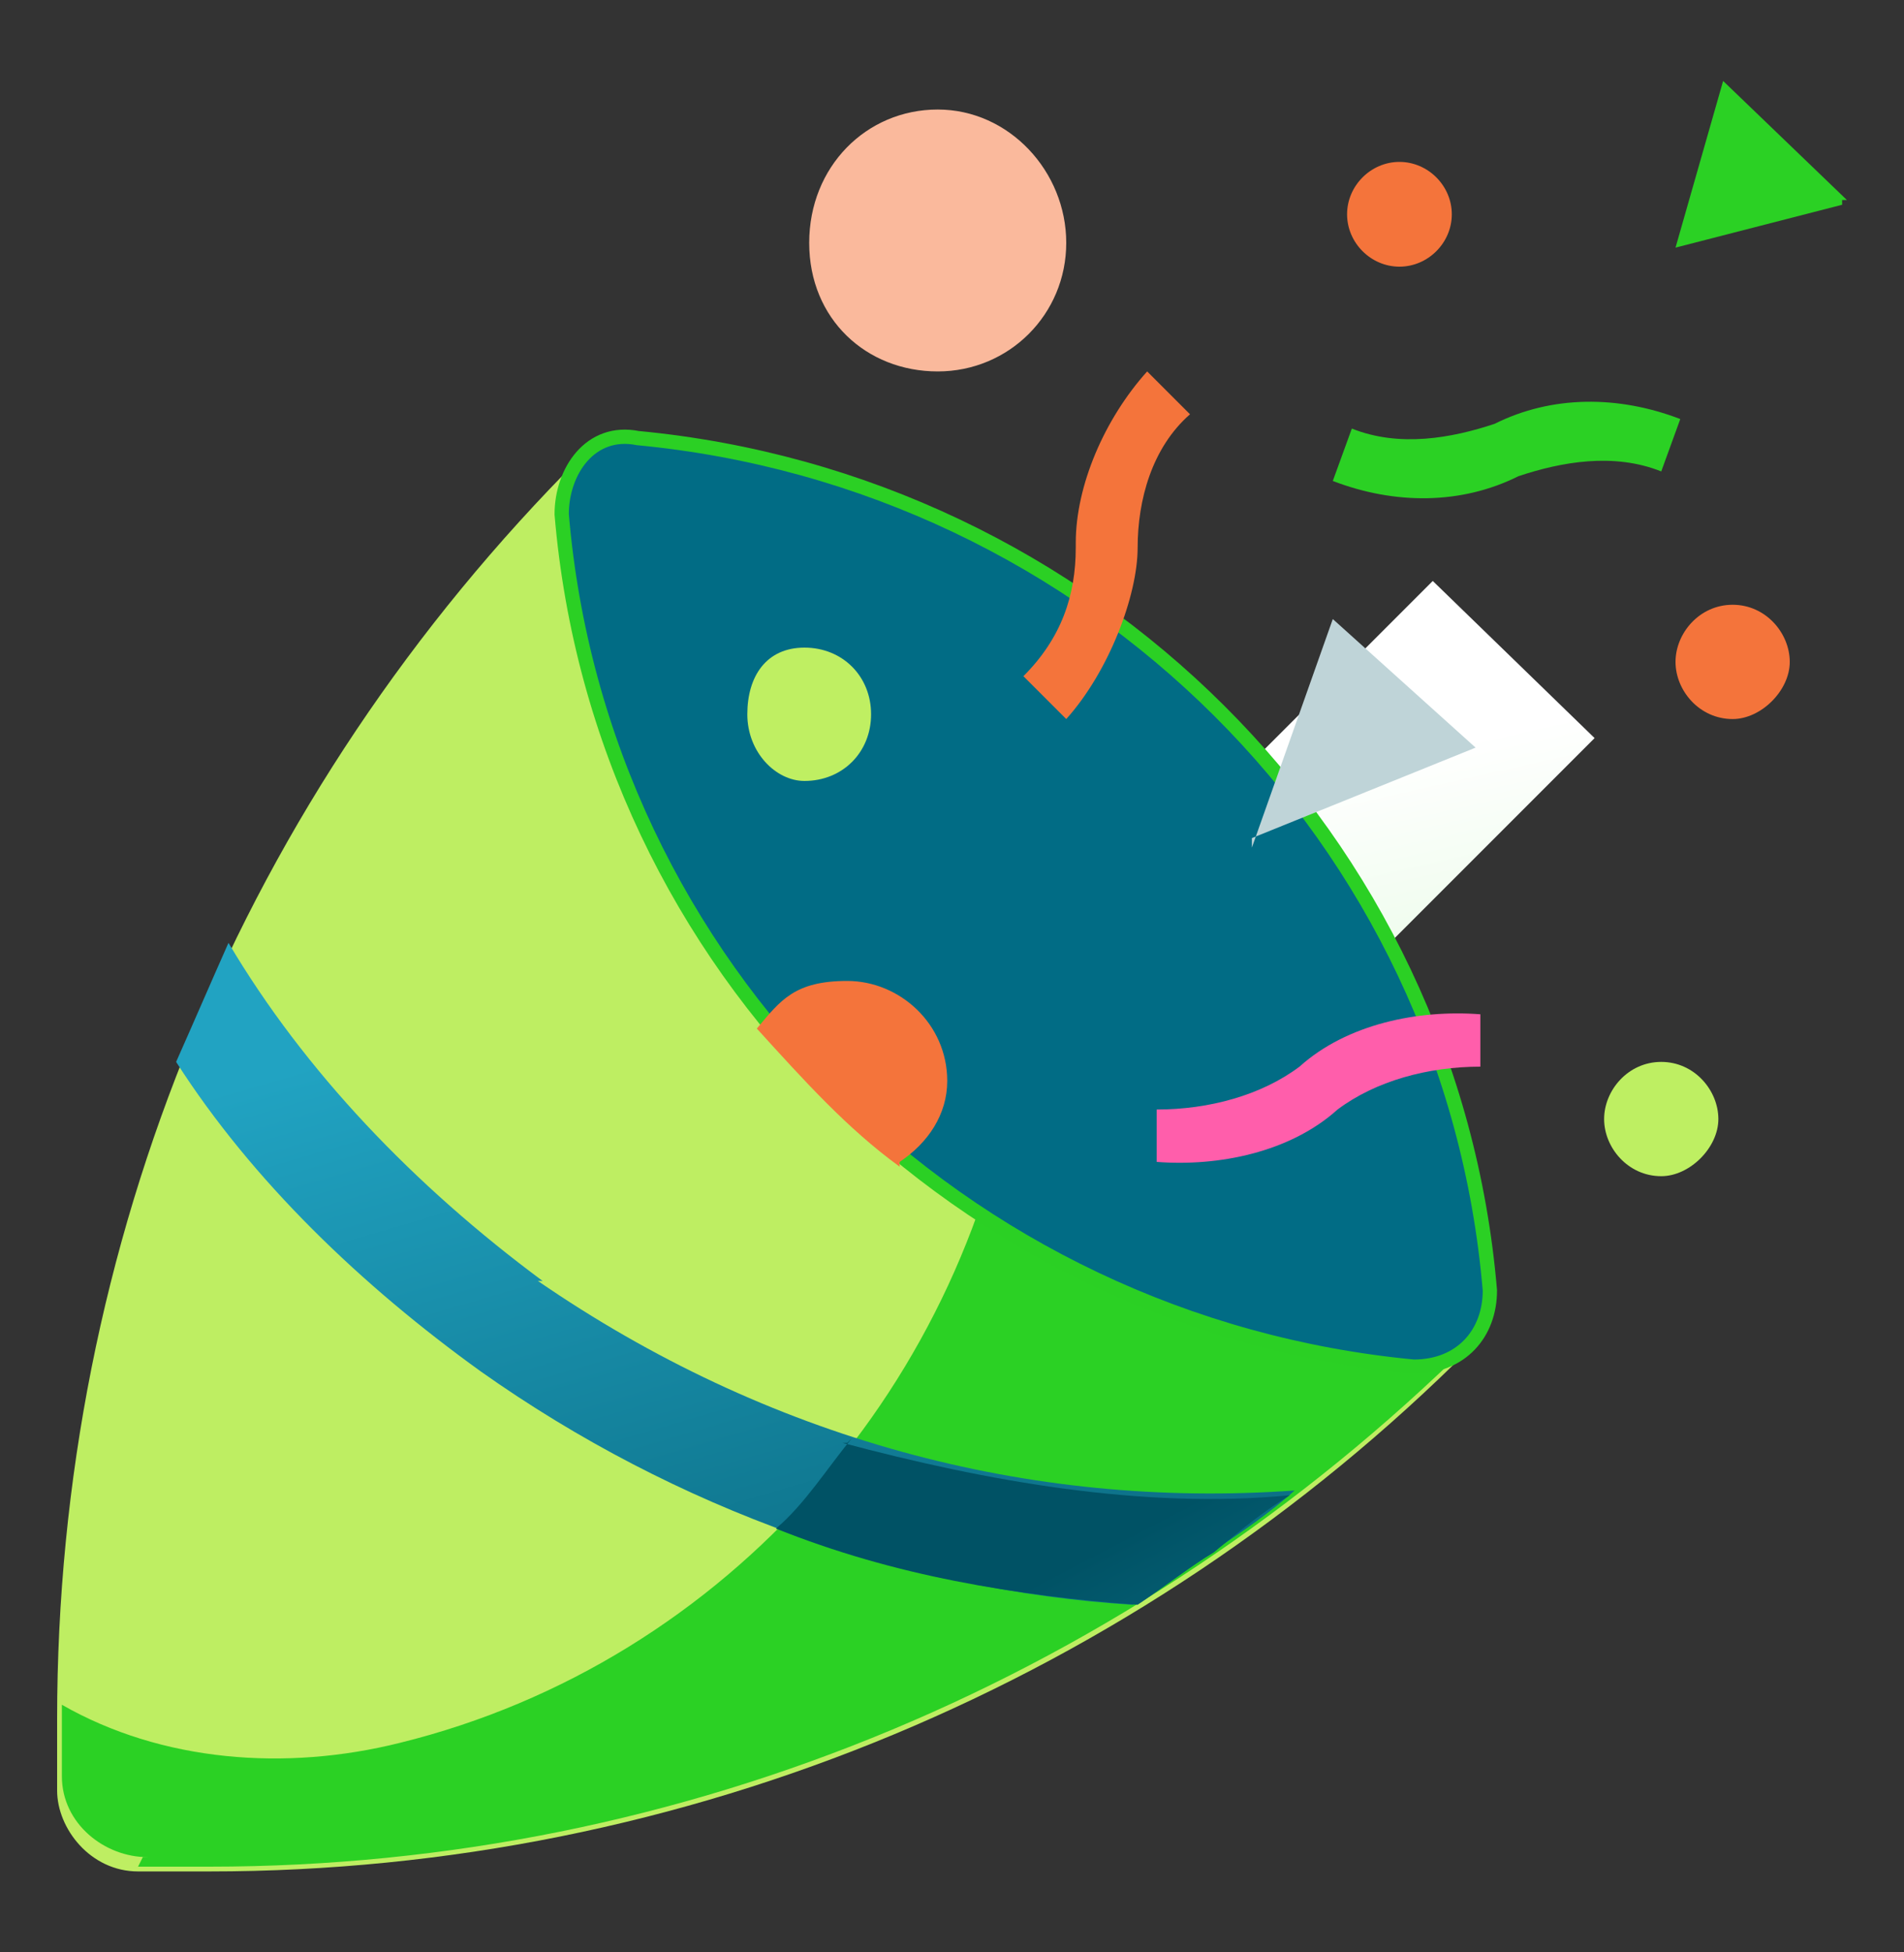
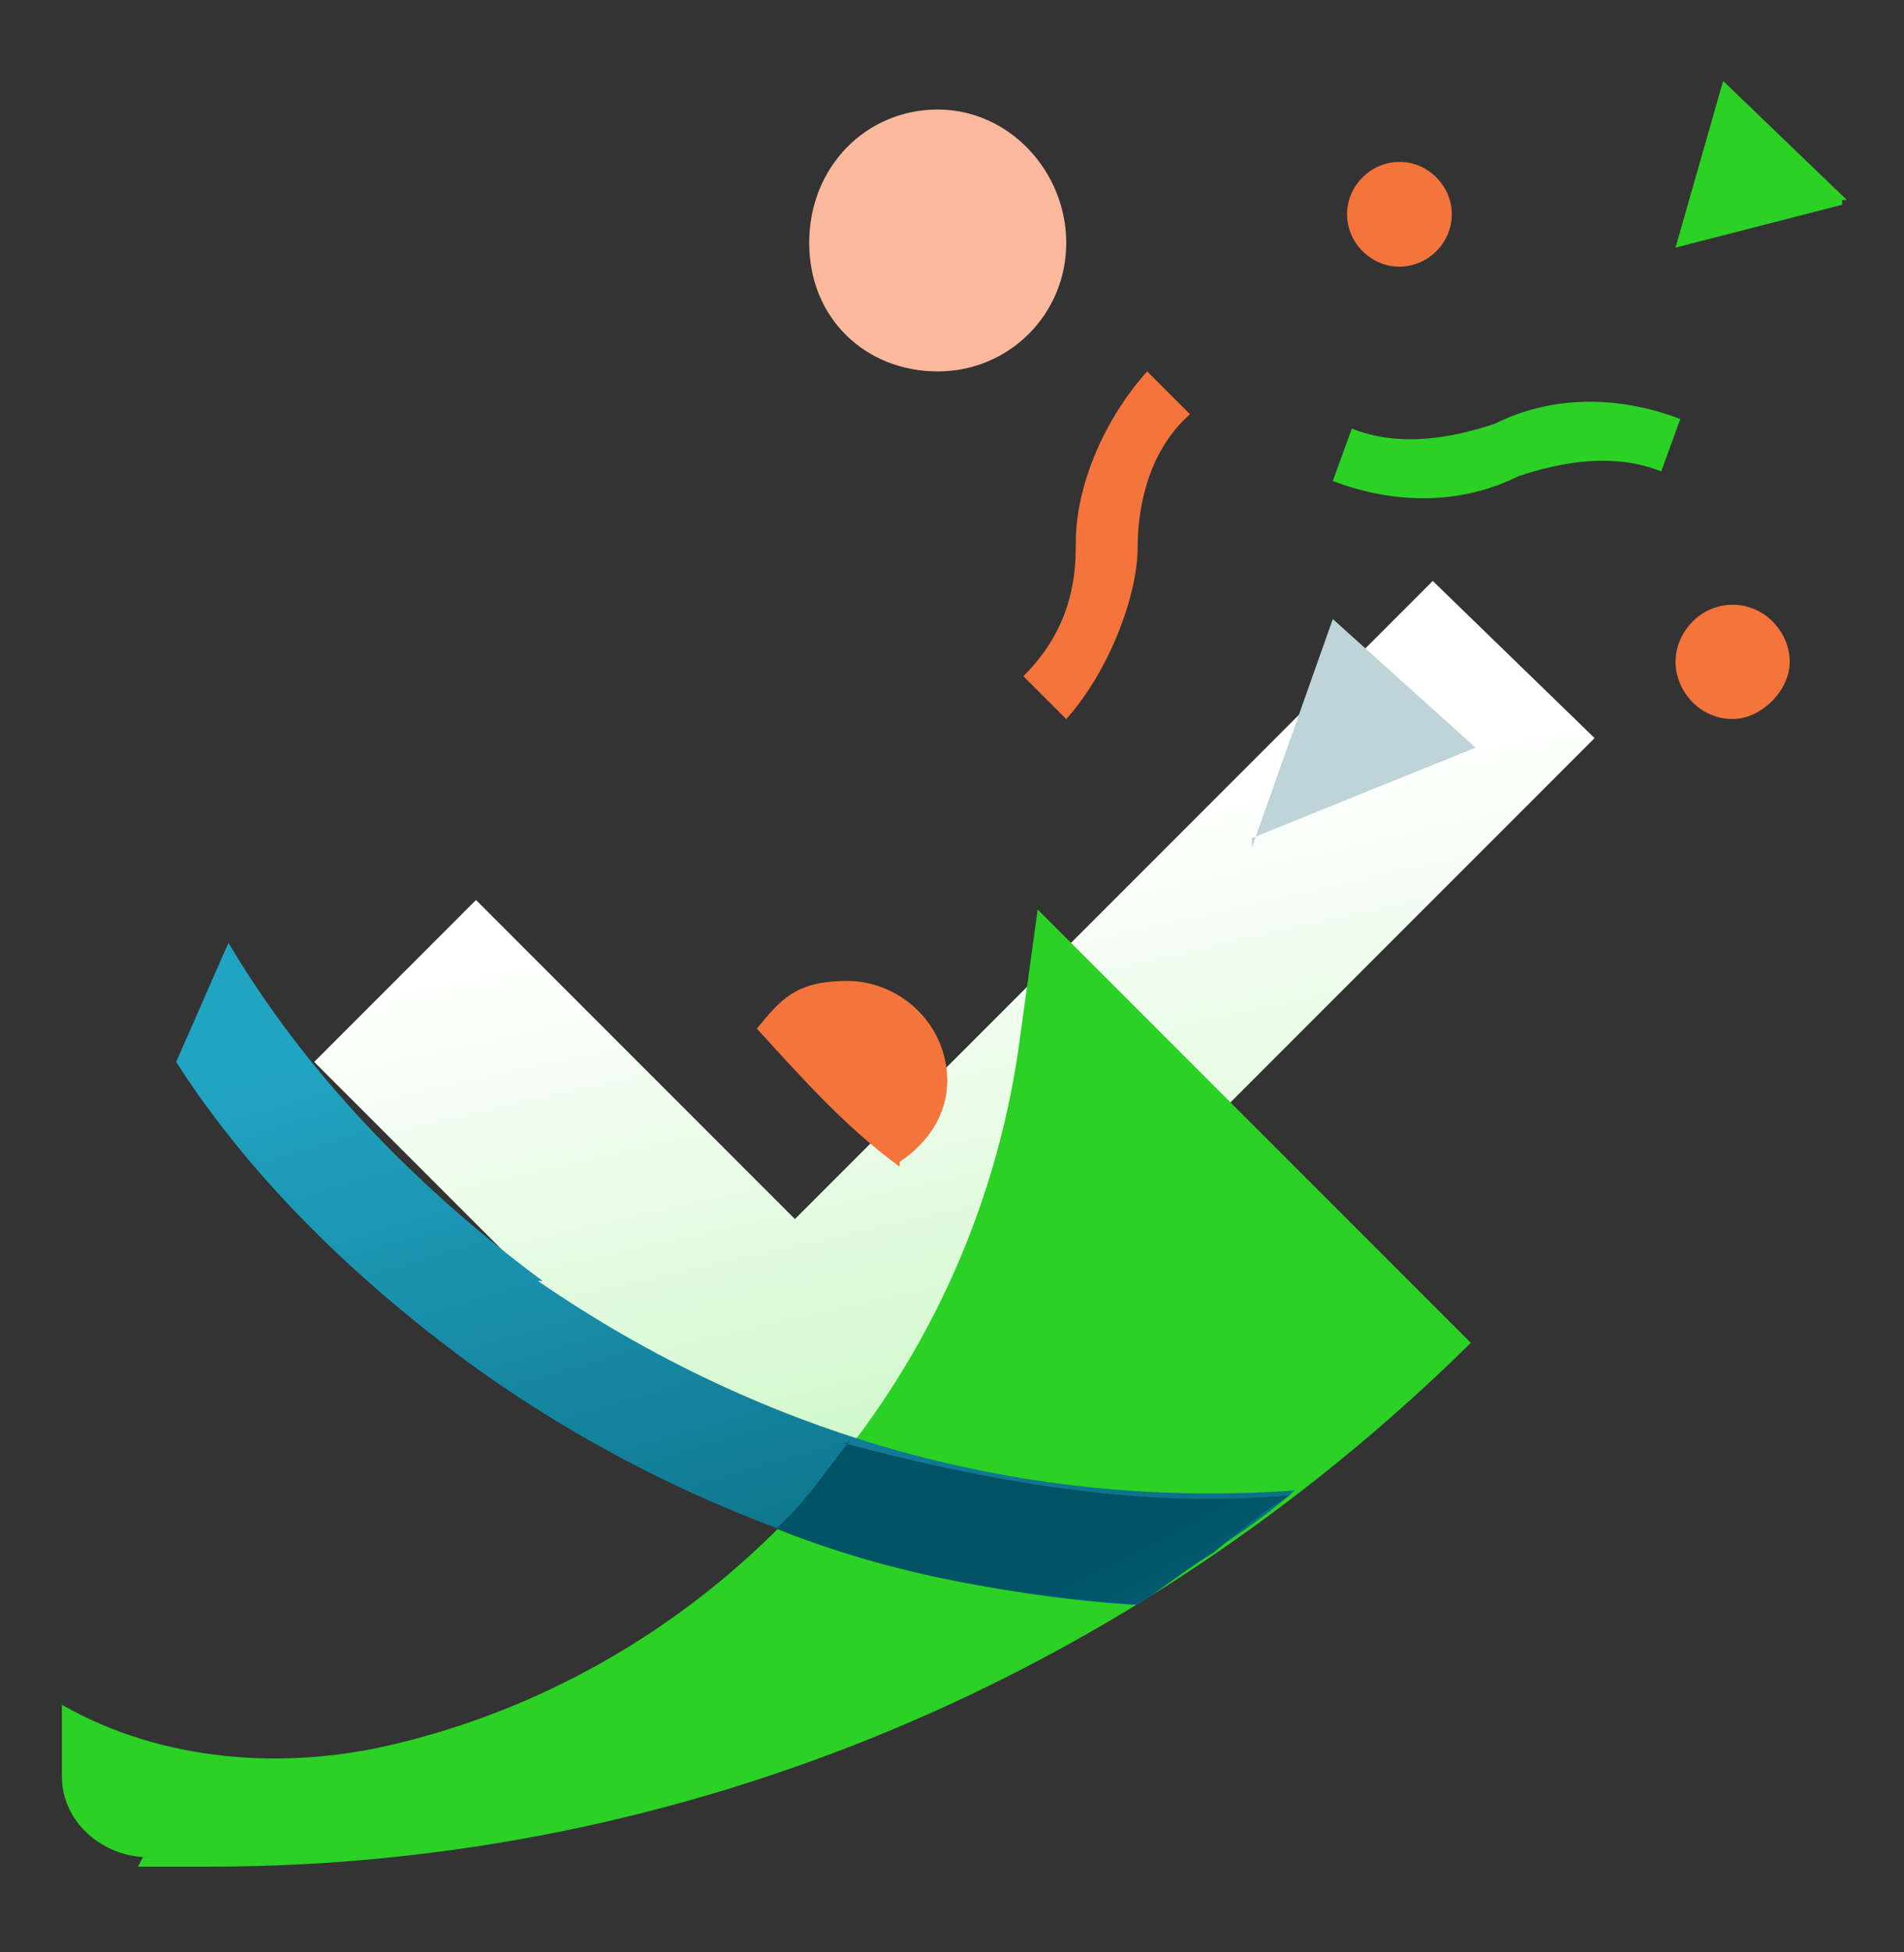
<svg xmlns="http://www.w3.org/2000/svg" xmlns:xlink="http://www.w3.org/1999/xlink" id="Capa_1" width="40" height="41" version="1.1" viewBox="0 0 40 41">
  <rect x="0" y="0" width="40" height="41" fill="#333333" stroke="none" />
  <defs>
    <style>
      .st0, .st1 {
        fill: #f4743b;
      }

      .st1, .st2, .st3 {
        fill-rule: evenodd;
      }

      .st4 {
        fill: url(#Degradado_sin_nombre_4);
      }

      .st5 {
        fill: #fab99c;
      }

      .st6 {
        fill: url(#Degradado_sin_nombre_2);
      }

      .st7 {
        fill: url(#Degradado_sin_nombre_41);
      }

      .st8 {
        fill: #016c85;
        stroke: #2bd024;
        stroke-width: .3px;
      }

      .st2, .st9 {
        fill: #2bd124;
      }

      .st10 {
        fill: #bfd4d8;
      }

      .st11 {
        fill: #beef62;
      }

      .st12 {
        fill: #beee62;
      }

      .st13 {
        fill: #bfef62;
      }

      .st3 {
        fill: #ff5eab;
      }
    </style>
    <linearGradient id="Degradado_sin_nombre_2" data-name="Degradado sin nombre 2" x1="19.9" y1="24" x2="24.1" y2="5.4" gradientTransform="translate(0 42) scale(1 -1)" gradientUnits="userSpaceOnUse">
      <stop offset="0" stop-color="#fff" />
      <stop offset="1" stop-color="#b2f3aa" />
    </linearGradient>
    <linearGradient id="Degradado_sin_nombre_4" data-name="Degradado sin nombre 4" x1="19.9" y1="-539.1" x2="13.5" y2="-517.3" gradientTransform="translate(0 -497) scale(1 -1)" gradientUnits="userSpaceOnUse">
      <stop offset="0" stop-color="#005265" />
      <stop offset="1" stop-color="#21a3c2" />
    </linearGradient>
    <linearGradient id="Degradado_sin_nombre_41" data-name="Degradado sin nombre 4" x1="22.4" y1="-529.9" x2="29.2" y2="-542.9" xlink:href="#Degradado_sin_nombre_4" />
  </defs>
  <path class="st6" d="M33.5,15.5l-3.4-3.3-13.4,13.4-6.7-6.7-3.4,3.4,8.3,8.3c1,1,2.6,1,3.5,0l15-15h0Z" />
  <g id="Capa_11" data-name="Capa_1">
    <g>
-       <path class="st12" d="M30.9,28.3c-7,7-16.5,11-26.5,11h-1.5c-1,0-1.7-.9-1.7-1.7v-1.5c0-10,3.9-19.4,11-26.5l18.8,18.8Z" />
      <path class="st9" d="M2.9,39.2h1.5c10,0,19.4-4,26.5-11l-9.1-9.1-.4,2.9c-1,7-6.1,12.9-13,14.6-2.4.6-5,.4-7.1-.8v1.5c0,1,.9,1.7,1.8,1.7h-.1Z" />
-       <path class="st8" d="M11.8,10.8h0c0-.9.6-1.8,1.6-1.6,9.5.9,17.1,8.4,17.9,17.9h0c0,.9-.6,1.6-1.6,1.6-9.5-.9-17.1-8.4-17.9-17.9Z" />
      <path class="st4" d="M11.4,26.9c-2.7-2-5-4.4-6.6-7.1-.4.9-.7,1.6-1.1,2.5,1.6,2.5,3.9,4.7,6.4,6.5,4.1,2.9,8.9,4.6,13.7,4.9,1.1-.8,2.4-1.5,3.4-2.4-5.6.4-11.1-1.1-15.9-4.4h.1Z" />
-       <path class="st11" d="M34.9,24.7c.6,0,1.2-.6,1.2-1.2s-.5-1.2-1.2-1.2-1.2.6-1.2,1.2.5,1.2,1.2,1.2Z" />
      <path class="st0" d="M36.4,15.1c.6,0,1.2-.6,1.2-1.2s-.5-1.2-1.2-1.2-1.2.6-1.2,1.2.5,1.2,1.2,1.2Z" />
      <path class="st5" d="M19.7,7.8c1.5,0,2.7-1.2,2.7-2.7s-1.2-2.8-2.7-2.8-2.7,1.2-2.7,2.8,1.2,2.7,2.7,2.7Z" />
-       <path class="st13" d="M16.9,16.4c.8,0,1.4-.6,1.4-1.4s-.6-1.4-1.4-1.4-1.2.6-1.2,1.4.6,1.4,1.2,1.4Z" />
      <path class="st0" d="M29.4,5.6c.6,0,1.1-.5,1.1-1.1s-.5-1.1-1.1-1.1-1.1.5-1.1,1.1.5,1.1,1.1,1.1Z" />
-       <path class="st3" d="M27.3,22.4c1-.9,2.5-1.2,3.8-1.1v1.1c-1.1,0-2.2.3-3,.9-1,.9-2.5,1.2-3.8,1.1v-1.1c1.1,0,2.2-.3,3-.9Z" />
      <path class="st2" d="M31.4,8.9c1.2-.6,2.6-.6,3.9-.1l-.4,1.1c-1-.4-2.1-.2-3,.1-1.2.6-2.6.6-3.9.1l.4-1.1c1,.4,2.1.2,3-.1Z" />
      <path class="st1" d="M22.6,11.4c0-1.2.6-2.6,1.5-3.6l.9.9c-.8.7-1.1,1.8-1.1,2.8s-.6,2.6-1.5,3.6l-.9-.9c.8-.8,1.1-1.7,1.1-2.7h0Z" />
      <path class="st7" d="M17.9,30.2c-.5.6-1,1.4-1.6,1.9,2.5,1,5,1.4,7.6,1.6.6-.4,1.1-.8,1.6-1.1h0c.6-.5,1.1-.9,1.6-1.2-3.1.3-6.4-.3-9.4-1.1h.1Z" />
      <path class="st10" d="M26.3,17.8l1.7-4.8,3,2.7-4.7,1.9h0Z" />
      <path class="st0" d="M18.9,24.4c.6-.4,1-1,1-1.7,0-1.2-1-2.1-2.1-2.1s-1.4.4-1.9,1c1,1.1,1.9,2.1,3,2.9h0Z" />
      <path class="st9" d="M38.7,4.3l-3.5.9,1-3.5,2.6,2.5h-.1Z" />
    </g>
  </g>
</svg>